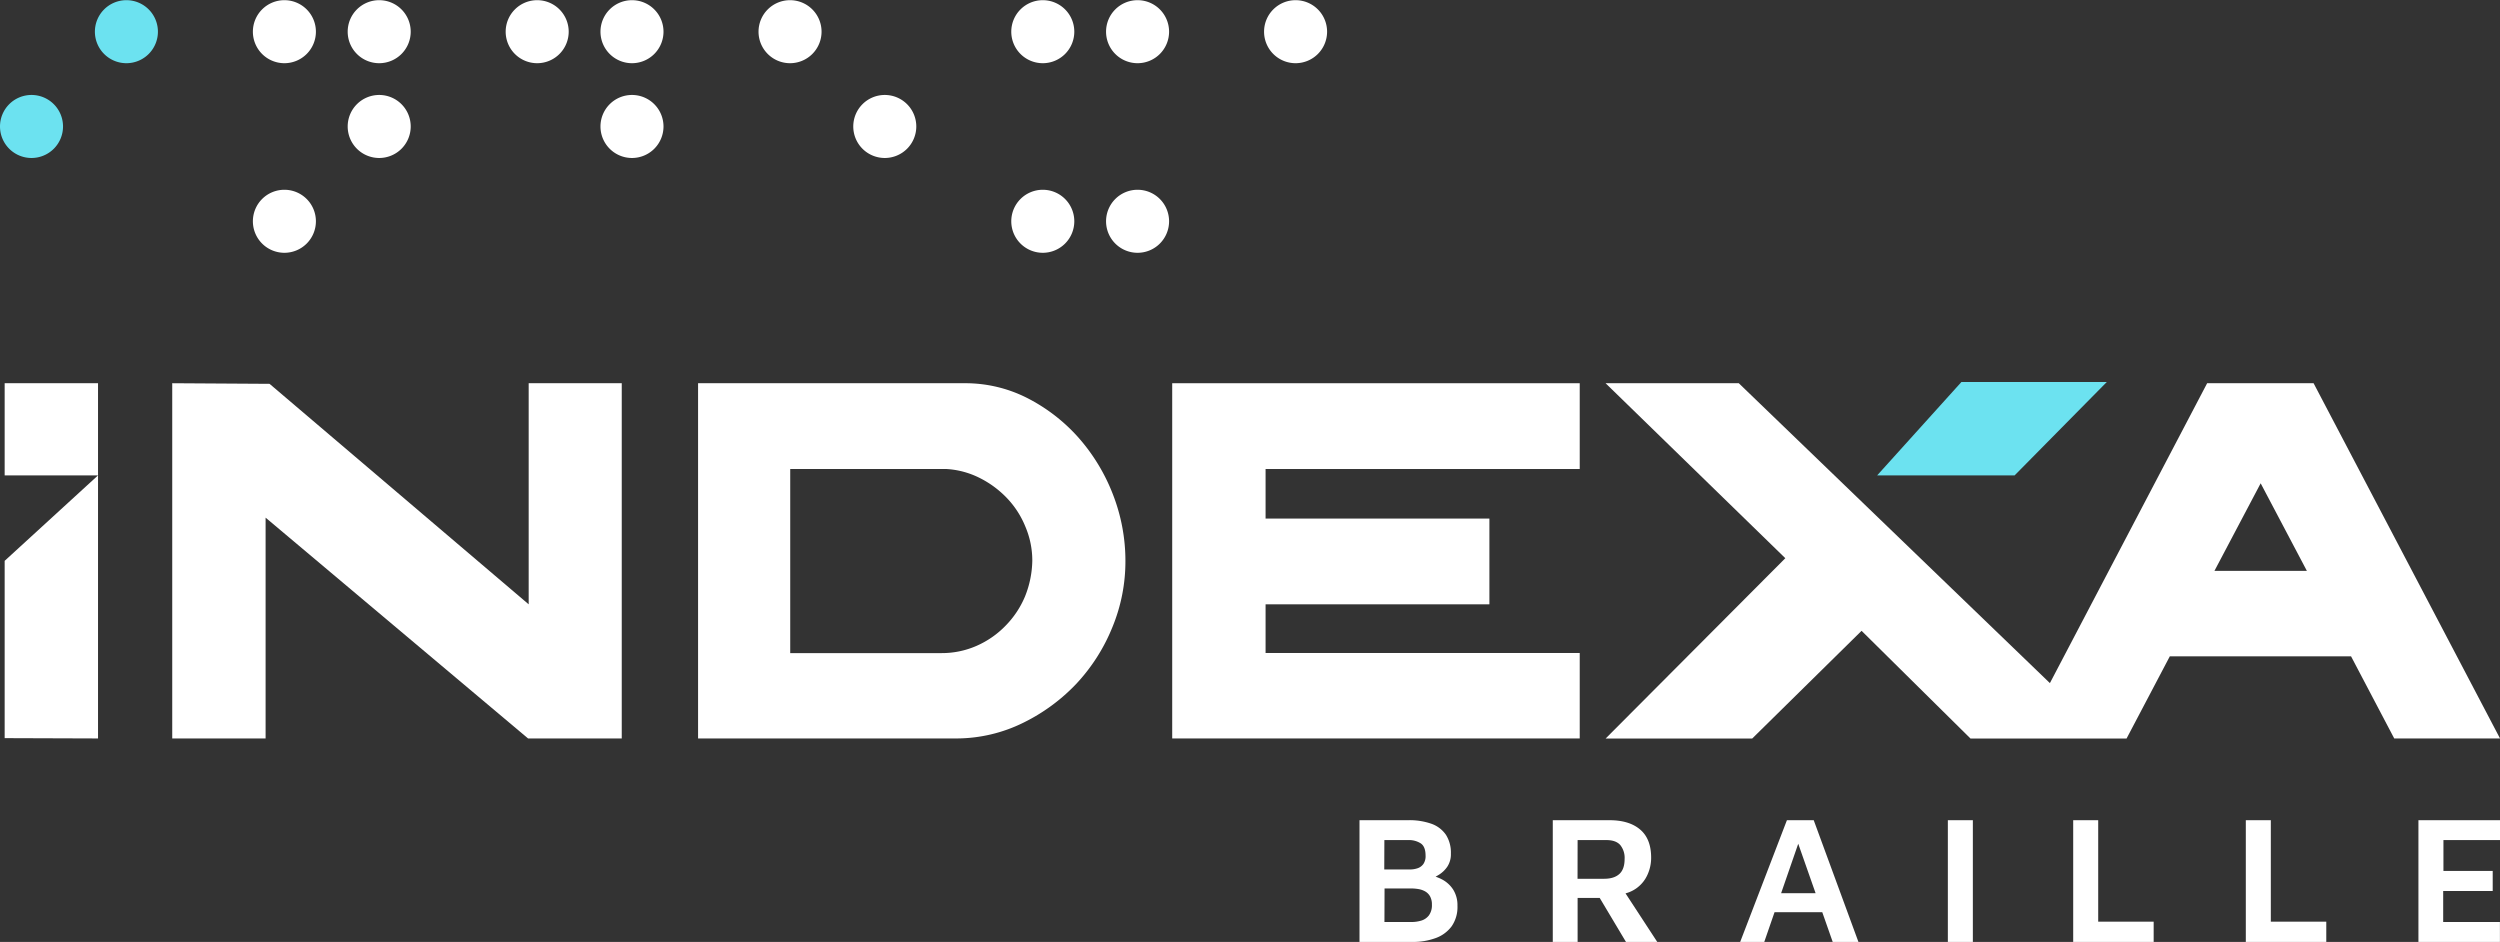
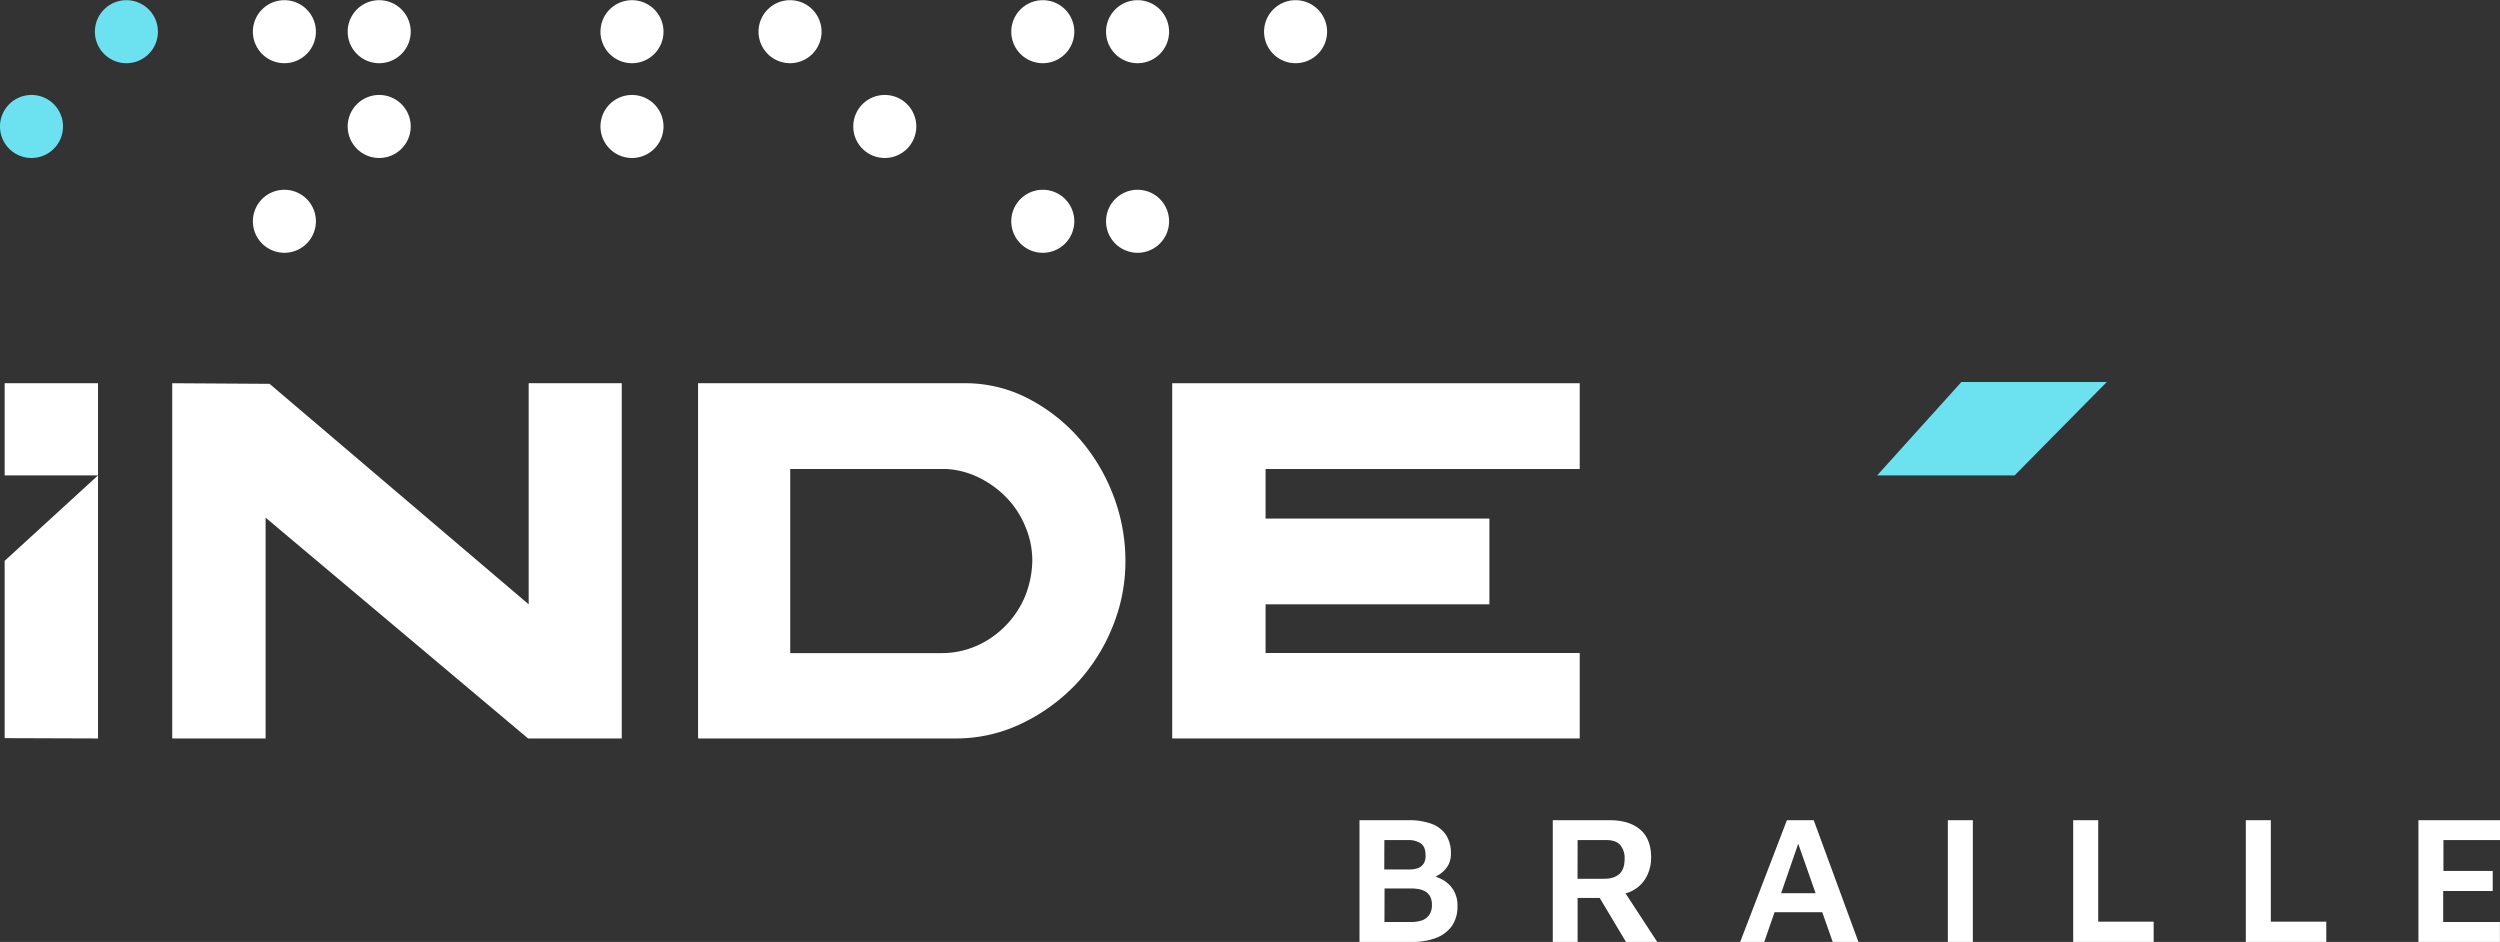
<svg xmlns="http://www.w3.org/2000/svg" viewBox="0 0 1110.7 418.47">
  <rect x="0" y="0" width="1110.7" height="418.47" fill="#333333" stroke="none" />
  <defs>
    <style>.cls-1{fill:#6ce2f0;}.cls-2{fill:#fff;}</style>
  </defs>
  <g id="Layer_2" data-name="Layer 2">
    <g id="Capa_1" data-name="Capa 1">
      <path class="cls-1" d="M14,70.19a14,14,0,1,0-14-14,14,14,0,0,0,14,14Z" />
      <path class="cls-1" d="M56.16,28.08a14,14,0,1,0-14-14,14,14,0,0,0,14,14Z" />
      <path class="cls-2" d="M126.35,28.08a14,14,0,1,0-14-14,14,14,0,0,0,14,14Z" />
      <path class="cls-2" d="M168.47,70.19a14,14,0,1,0-14-14,14,14,0,0,0,14,14Z" />
      <path class="cls-2" d="M168.47,28.08a14,14,0,1,0-14-14,14,14,0,0,0,14,14Z" />
      <path class="cls-2" d="M126.35,112.31a14,14,0,1,0-14-14,14,14,0,0,0,14,14Z" />
-       <path class="cls-2" d="M238.66,28.08a14,14,0,1,0-14-14,14,14,0,0,0,14,14Z" />
      <path class="cls-2" d="M280.78,70.19a14,14,0,1,0-14-14,14,14,0,0,0,14,14Z" />
      <path class="cls-2" d="M280.78,28.08a14,14,0,1,0-14-14,14,14,0,0,0,14,14Z" />
      <path class="cls-2" d="M351,28.08a14,14,0,1,0-14-14,14,14,0,0,0,14,14Z" />
      <path class="cls-2" d="M393.09,70.19a14,14,0,1,0-14-14,14,14,0,0,0,14,14Z" />
      <path class="cls-2" d="M463.29,28.08a14,14,0,1,0-14-14,14,14,0,0,0,14,14Z" />
      <path class="cls-2" d="M505.4,28.08a14,14,0,1,0-14-14,14,14,0,0,0,14,14Z" />
      <path class="cls-2" d="M505.4,112.31a14,14,0,1,0-14-14,14,14,0,0,0,14,14Z" />
      <path class="cls-2" d="M463.29,112.31a14,14,0,1,0-14-14,14,14,0,0,0,14,14Z" />
      <path class="cls-2" d="M575.6,28.08a14,14,0,1,0-14-14,14,14,0,0,0,14,14Z" />
      <polygon class="cls-1" points="936 169.72 871.41 169.72 833.99 211.2 895.06 211.2 936 169.72" />
      <polygon class="cls-2" points="234.88 268.49 119.76 170.53 76.52 170.26 76.52 328.08 118 328.08 118 229.98 234.61 328.08 276.23 328.08 276.23 170.26 234.88 170.26 234.88 268.49" />
      <path class="cls-2" d="M479.17,194.45a77.65,77.65,0,0,0-22.7-17.57,60.63,60.63,0,0,0-28.1-6.62H310.14V328.08H425.26a67.22,67.22,0,0,0,29.18-6.89,82.44,82.44,0,0,0,23.78-17.43,81.4,81.4,0,0,0,15.95-25A76.66,76.66,0,0,0,500,249a81.23,81.23,0,0,0-5.54-29.32A83.6,83.6,0,0,0,479.17,194.45ZM455.39,265a41.1,41.1,0,0,1-8.65,13,40.65,40.65,0,0,1-12.83,8.92,38.38,38.38,0,0,1-15.68,3.24H351.08V208.36h69.18a37.58,37.58,0,0,1,14.86,3.92,44.06,44.06,0,0,1,12.16,8.92,40.21,40.21,0,0,1,8.24,12.7,38.52,38.52,0,0,1,3.11,15.27A44.44,44.44,0,0,1,455.39,265Z" />
      <polygon class="cls-2" points="520.79 328.08 701.84 328.08 701.84 290.11 562.27 290.11 562.27 268.49 661.71 268.49 661.71 230.39 562.27 230.39 562.27 208.37 701.84 208.37 701.84 170.26 520.79 170.26 520.79 328.08" />
-       <path class="cls-2" d="M1027.88,170.26H980.59L910.73,303.49,772.51,170.26H713.33L793.18,248l-79.85,80.13h65.12l48.61-47.87,48.41,47.87h69.31L964,291.6h80.53l19.18,36.48h47Zm-44.05,83.37,20.54-38.91,20.53,38.91Z" />
      <polygon class="cls-2" points="43.55 328.08 2.07 327.94 2.07 249.17 43.55 211.2 2.07 211.2 2.07 170.26 43.55 170.26 43.55 328.08" />
      <path class="cls-2" d="M604,418.47V364.4H625.5A29.32,29.32,0,0,1,636,366a13.11,13.11,0,0,1,6.41,4.9,14.68,14.68,0,0,1,2.19,8.31,10,10,0,0,1-1.59,5.84,12.55,12.55,0,0,1-3.77,3.61Q637,390,635.07,391l-1.3-2.35a18.59,18.59,0,0,1,6.89,2.06,13.16,13.16,0,0,1,5,4.59,13,13,0,0,1,1.86,7.13,15,15,0,0,1-2.59,9.12,15.31,15.31,0,0,1-7.13,5.23,29.09,29.09,0,0,1-10.22,1.7Zm11-32.18H626.4a10.6,10.6,0,0,0,3.36-.53,5.26,5.26,0,0,0,2.59-1.86,6.12,6.12,0,0,0,1-3.77q0-4-2.15-5.44a9.7,9.7,0,0,0-5.55-1.46H615.05Zm.08,23.34H627a15,15,0,0,0,4.5-.64,6.68,6.68,0,0,0,3.37-2.36,7.61,7.61,0,0,0,1.3-4.7,7.41,7.41,0,0,0-.82-3.69,5.75,5.75,0,0,0-2.14-2.18,9,9,0,0,0-3-1.06,20.64,20.64,0,0,0-3.41-.28H615.13Z" />
      <path class="cls-2" d="M689.87,418.47V364.4h25.22q8.74,0,13.62,4.17t4.86,12.53a18,18,0,0,1-1.58,7.42,14.77,14.77,0,0,1-12,8.79l.08-3.65,16.21,24.81H722.38l-14.27-23.91,4.95,4.37H700.9v19.54Zm11-28.05h11.83c2.92,0,5.17-.7,6.73-2.11s2.35-3.62,2.35-6.64a9.09,9.09,0,0,0-1.94-6.25q-1.95-2.19-6.16-2.19H700.9Z" />
      <path class="cls-2" d="M773.13,418.47l20.76-54.07H805.8l19.86,54.07H814.23l-17.67-50.34,4.86-.49-17.59,50.83Zm11-13.21,2.67-8.43h25.13l1,8.43Z" />
      <path class="cls-2" d="M865.39,418.47V364.4H876.5v54.07Z" />
      <path class="cls-2" d="M921.08,418.47V364.4h11.11v45.07h24.64v9Z" />
      <path class="cls-2" d="M997.77,418.47V364.4h11.11v45.07h24.64v9Z" />
      <path class="cls-2" d="M1074.46,418.47V364.4h36.24v8.83h-25.13v13.7h21.89v8.92h-22v13.78h25.21v8.84Z" />
    </g>
  </g>
</svg>